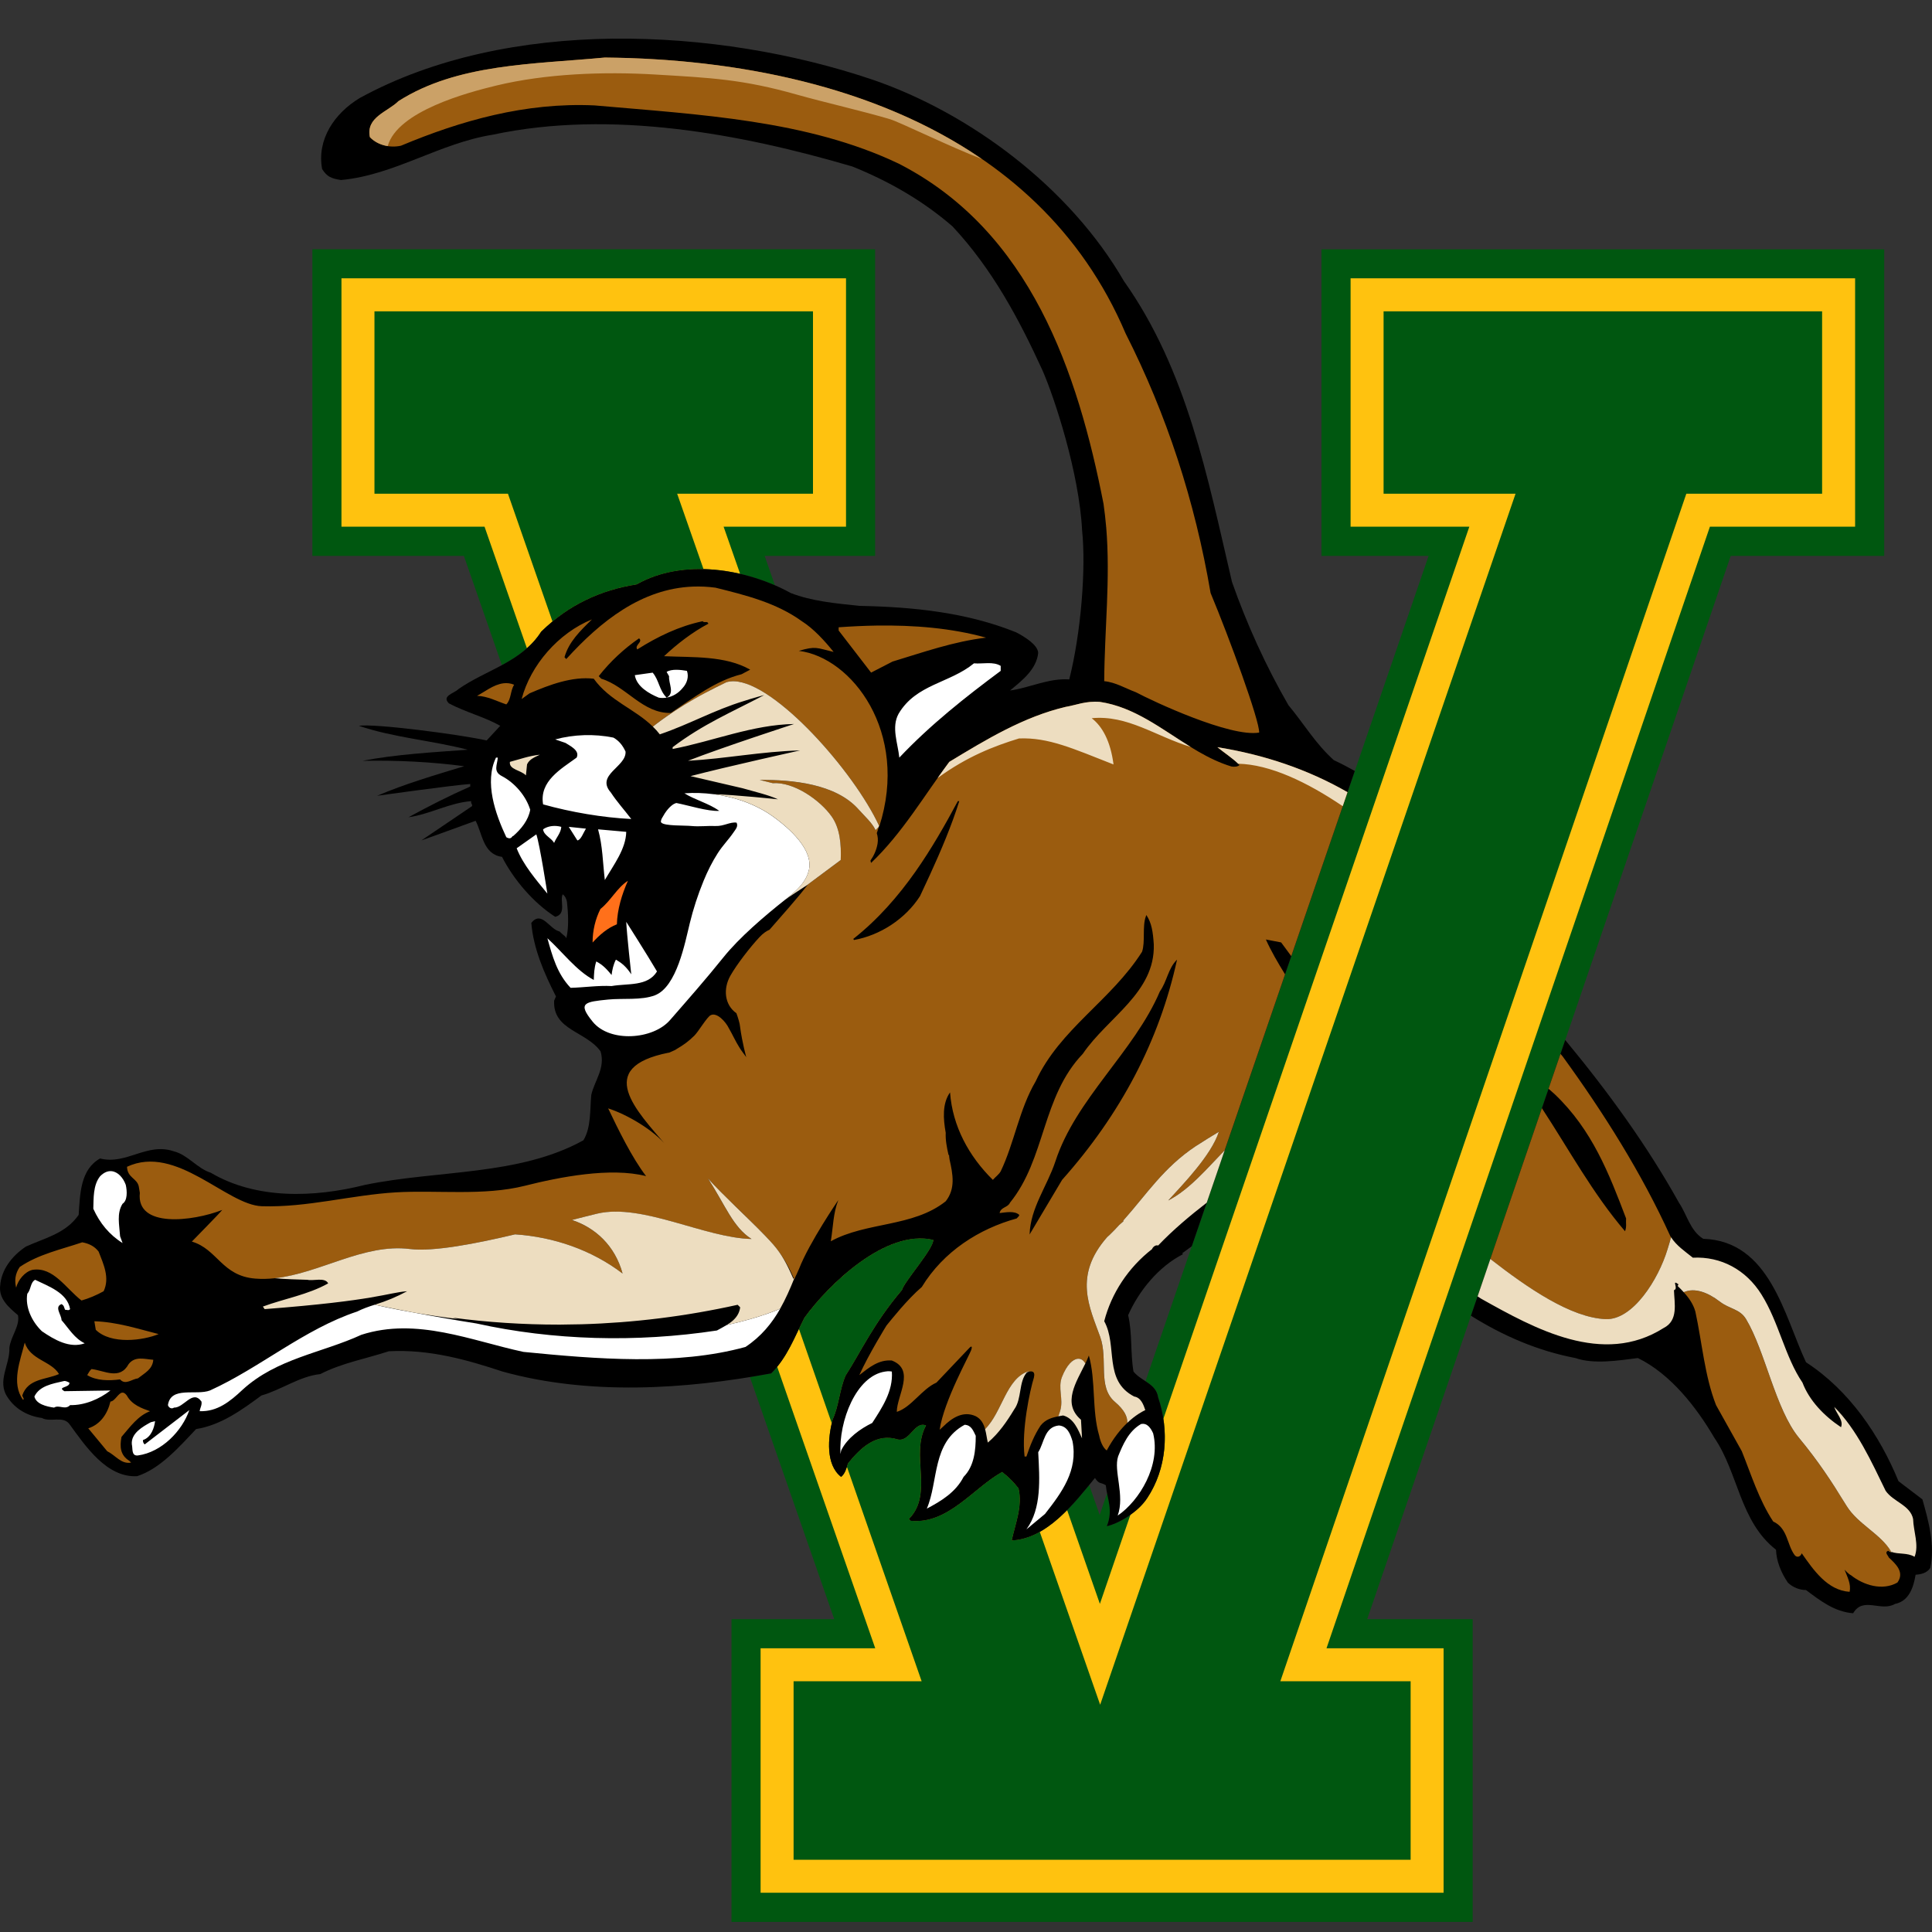
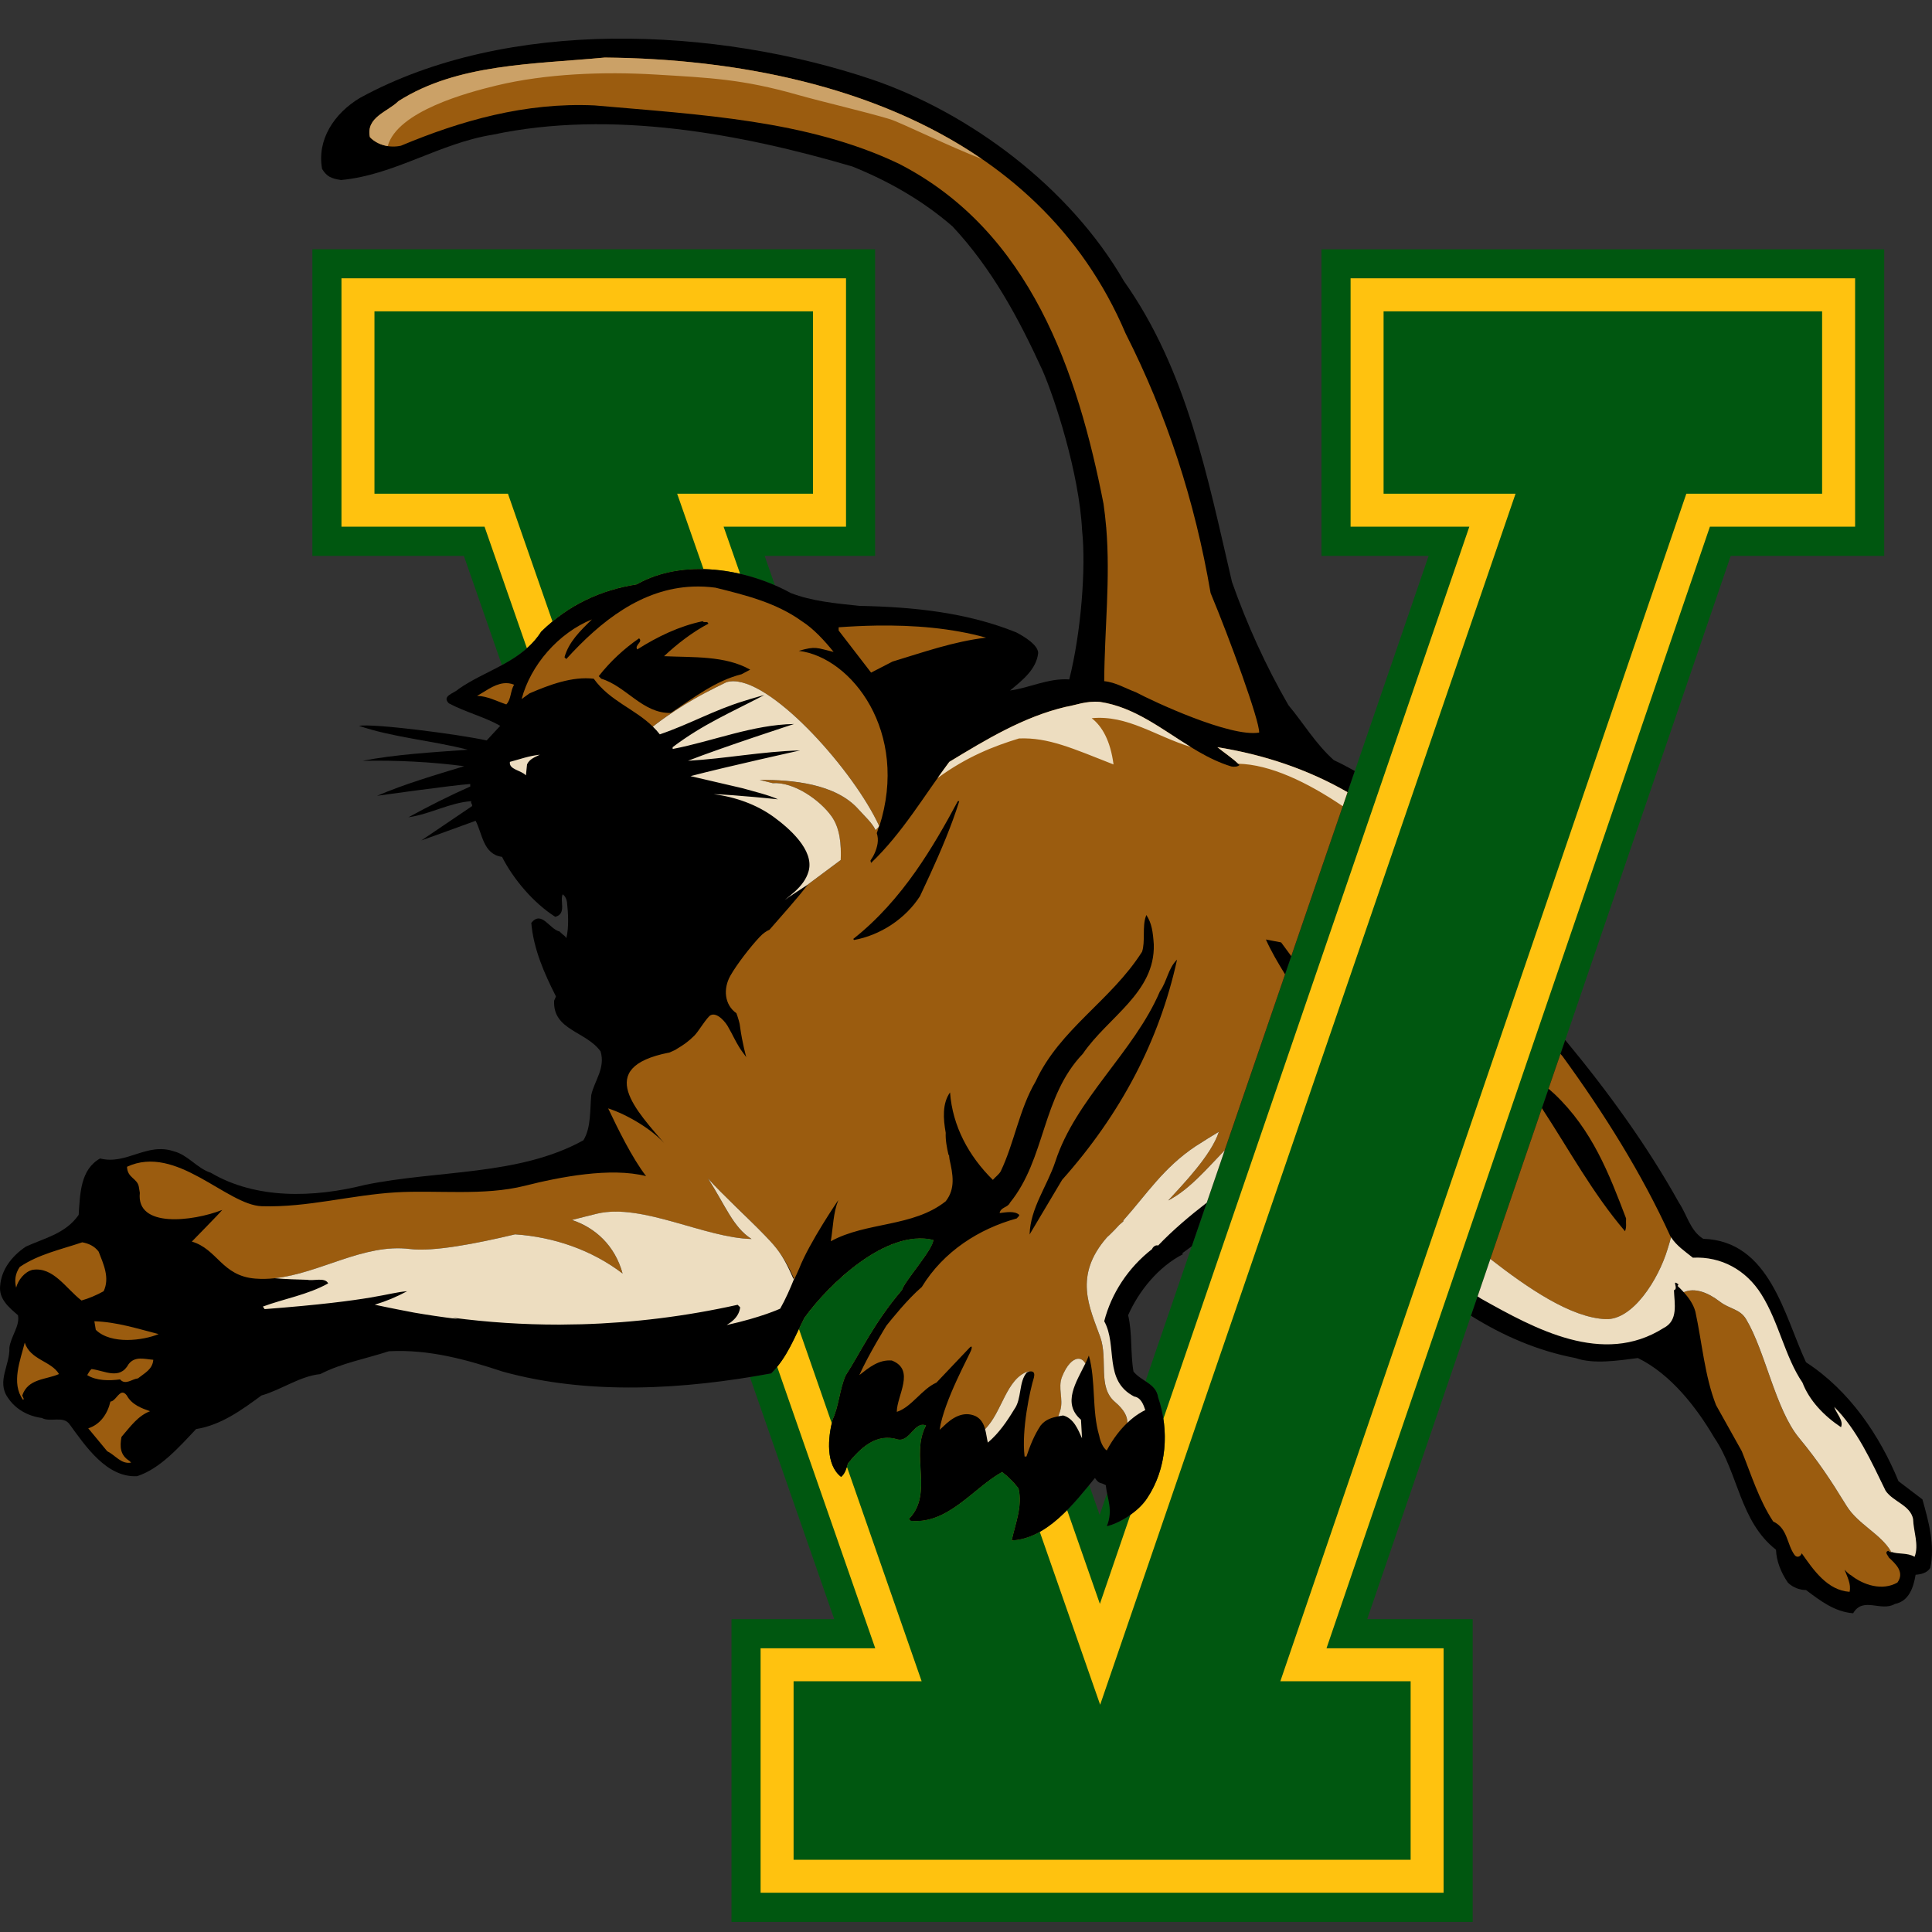
<svg xmlns="http://www.w3.org/2000/svg" width="50" height="50" viewBox="0 0 50 50" fill="none">
  <rect x="0" y="0" width="50" height="50" fill="#333333" stroke="none" />
-   <path d="M8.084 6.451V14.386H12.005C12.123 14.727 12.479 15.75 12.989 17.213C13.381 17 13.749 16.751 14.008 16.345C14.719 15.653 15.541 15.274 16.475 15.126C17.547 14.52 18.952 14.669 20.055 15.148C19.95 14.846 19.86 14.589 19.789 14.386H22.648V6.451L8.084 6.451ZM34.199 6.451V14.386H36.972C36.064 17.033 32.098 28.594 29.645 35.746C29.799 35.847 29.94 35.95 29.972 36.162C30.268 37.03 30.193 38.012 29.693 38.767C29.443 39.155 28.932 39.433 28.645 39.498C28.781 39.153 28.705 38.912 28.651 38.645C28.584 38.84 28.52 39.028 28.459 39.206C28.374 38.964 28.283 38.705 28.188 38.433C27.673 39.064 27.017 39.824 26.185 39.865C26.277 39.431 26.471 38.979 26.36 38.517C26.23 38.351 26.101 38.221 25.935 38.092C25.187 38.508 24.541 39.451 23.57 39.358L23.524 39.312C24.171 38.656 23.552 37.649 23.967 36.892C23.672 36.762 23.552 37.316 23.238 37.251C22.683 37.076 22.277 37.464 21.944 37.87C21.907 38 21.871 38.138 21.769 38.221C21.363 37.907 21.427 37.205 21.548 36.744C21.714 36.392 21.729 35.961 21.885 35.6C22.275 34.999 22.606 34.254 23.345 33.385C23.4 33.173 24.165 32.318 24.155 32.087C22.918 31.791 21.418 33.27 20.817 34.101C20.568 34.59 20.374 35.136 19.958 35.543C19.776 35.576 19.592 35.607 19.407 35.637C20.433 38.582 21.252 40.934 21.59 41.904H18.931V49.739H38.113V41.904H35.383L38.069 34.052C38.835 31.81 39.681 29.335 40.508 26.916L44.791 14.386H48.763V6.452H47.156H34.2L34.199 6.451Z" fill="#005710" />
+   <path d="M8.084 6.451V14.386H12.005C12.123 14.727 12.479 15.75 12.989 17.213C13.381 17 13.749 16.751 14.008 16.345C14.719 15.653 15.541 15.274 16.475 15.126C17.547 14.52 18.952 14.669 20.055 15.148C19.95 14.846 19.86 14.589 19.789 14.386H22.648V6.451L8.084 6.451ZM34.199 6.451V14.386H36.972C36.064 17.033 32.098 28.594 29.645 35.746C29.799 35.847 29.94 35.95 29.972 36.162C30.268 37.03 30.193 38.012 29.693 38.767C29.443 39.155 28.932 39.433 28.645 39.498C28.781 39.153 28.705 38.912 28.651 38.645C28.584 38.84 28.52 39.028 28.459 39.206C28.374 38.964 28.283 38.705 28.188 38.433C27.673 39.064 27.017 39.824 26.185 39.865C26.277 39.431 26.471 38.979 26.36 38.517C26.23 38.351 26.101 38.221 25.935 38.092L23.524 39.312C24.171 38.656 23.552 37.649 23.967 36.892C23.672 36.762 23.552 37.316 23.238 37.251C22.683 37.076 22.277 37.464 21.944 37.87C21.907 38 21.871 38.138 21.769 38.221C21.363 37.907 21.427 37.205 21.548 36.744C21.714 36.392 21.729 35.961 21.885 35.6C22.275 34.999 22.606 34.254 23.345 33.385C23.4 33.173 24.165 32.318 24.155 32.087C22.918 31.791 21.418 33.27 20.817 34.101C20.568 34.59 20.374 35.136 19.958 35.543C19.776 35.576 19.592 35.607 19.407 35.637C20.433 38.582 21.252 40.934 21.59 41.904H18.931V49.739H38.113V41.904H35.383L38.069 34.052C38.835 31.81 39.681 29.335 40.508 26.916L44.791 14.386H48.763V6.452H47.156H34.2L34.199 6.451Z" fill="#005710" />
  <path d="M8.837 7.203V13.631H12.54C12.613 13.84 13.022 15.013 13.636 16.776C13.775 16.653 13.901 16.513 14.008 16.344C14.72 15.652 15.542 15.273 16.476 15.125C17.271 14.675 18.251 14.643 19.154 14.85C18.946 14.255 18.799 13.833 18.727 13.631H21.895V7.203L8.837 7.203ZM34.953 7.203V13.631H38.026C37.508 15.142 32.788 28.905 30.108 36.718C30.217 37.43 30.088 38.168 29.693 38.765C29.584 38.934 29.424 39.081 29.256 39.2C28.908 40.217 28.634 41.013 28.465 41.508C28.285 40.995 27.992 40.155 27.617 39.081C27.21 39.493 26.737 39.837 26.185 39.864C26.278 39.43 26.471 38.977 26.361 38.516C26.231 38.35 26.102 38.221 25.936 38.091C25.187 38.507 24.54 39.449 23.57 39.356L23.525 39.311C24.171 38.655 23.552 37.648 23.968 36.89C23.672 36.761 23.552 37.315 23.238 37.251C22.683 37.075 22.277 37.463 21.945 37.869C21.908 37.999 21.871 38.138 21.769 38.221C21.362 37.907 21.427 37.204 21.547 36.742C21.713 36.391 21.729 35.96 21.887 35.599C22.276 34.998 22.606 34.252 23.345 33.383C23.401 33.171 24.165 32.317 24.156 32.086C22.918 31.791 21.418 33.269 20.817 34.1C20.601 34.524 20.426 34.99 20.113 35.371C21.418 39.116 22.429 42.02 22.651 42.657H19.684V48.984H37.36V42.657H34.33C35.033 40.602 43.887 14.701 44.252 13.631H48.01V7.203H47.156L34.953 7.203Z" fill="#FFC20F" />
  <path d="M35.807 8.057V12.778H39.222L28.472 44.119L26.909 39.643C26.684 39.769 26.443 39.852 26.185 39.865C26.277 39.431 26.471 38.978 26.36 38.516C26.23 38.351 26.101 38.221 25.935 38.092C25.187 38.508 24.541 39.449 23.57 39.357L23.524 39.311C24.171 38.656 23.551 37.649 23.967 36.891C23.672 36.762 23.552 37.315 23.238 37.251C22.684 37.076 22.277 37.463 21.944 37.87C21.936 37.9 21.927 37.93 21.918 37.959L23.852 43.511H20.538V48.131H36.507V43.511H33.135L43.642 12.777H47.156V8.057H35.807L35.807 8.057ZM9.691 8.058V12.778H13.146L14.299 16.086C14.941 15.556 15.666 15.254 16.475 15.126C16.998 14.831 17.6 14.716 18.207 14.729L17.525 12.778H21.04V8.058L9.691 8.058ZM23.921 32.052C22.734 31.974 21.381 33.322 20.818 34.101C20.769 34.196 20.723 34.294 20.676 34.392L21.525 36.832C21.532 36.801 21.54 36.772 21.547 36.743C21.713 36.392 21.729 35.96 21.886 35.6C22.276 34.999 22.606 34.252 23.345 33.384C23.401 33.172 24.165 32.318 24.156 32.087C24.078 32.068 24 32.057 23.921 32.052Z" fill="#005710" />
  <path d="M15.86 1C13.526 1.029 11.223 1.49 9.315 2.534C8.65 2.932 8.197 3.615 8.336 4.373C8.463 4.577 8.577 4.62 8.826 4.659C10.212 4.53 11.366 3.708 12.752 3.486C15.828 2.83 19.192 3.468 22.056 4.308C22.979 4.678 23.875 5.185 24.652 5.86C25.686 6.968 26.379 8.272 26.979 9.584C27.285 10.279 27.93 12.234 28.005 13.731C28.108 14.704 27.977 16.382 27.672 17.583C27.128 17.547 26.638 17.805 26.139 17.87C26.453 17.611 26.822 17.325 26.868 16.9C26.863 16.693 26.527 16.484 26.296 16.364C25.03 15.855 23.672 15.708 22.241 15.68C21.631 15.616 21.011 15.56 20.466 15.348C19.32 14.72 17.686 14.442 16.476 15.126C15.543 15.273 14.72 15.653 14.008 16.346C13.5 17.141 12.577 17.334 11.866 17.833C11.755 17.944 11.422 18.008 11.616 18.202C12.05 18.433 12.54 18.553 12.946 18.784L12.595 19.163C11.893 19.006 9.676 18.719 9.288 18.784C10.184 19.089 11.181 19.163 12.105 19.403C11.209 19.468 10.239 19.523 9.381 19.69C10.286 19.672 11.164 19.718 12.014 19.829C11.256 20.059 10.47 20.291 9.759 20.595C9.759 20.595 11.731 20.318 12.17 20.29V20.355C11.625 20.595 11.098 20.863 10.572 21.15C11.117 21.076 11.644 20.771 12.198 20.734C12.17 20.789 12.235 20.808 12.216 20.863L10.905 21.75C10.905 21.75 11.804 21.429 12.309 21.242C12.485 21.575 12.503 22.11 12.992 22.175C13.288 22.757 13.805 23.366 14.369 23.727C14.673 23.653 14.479 23.302 14.563 23.145C14.627 23.191 14.665 23.274 14.674 23.349C14.702 23.616 14.729 23.994 14.656 24.281C14.618 24.207 14.597 24.225 14.48 24.106C14.221 24.05 14.018 23.551 13.75 23.884C13.805 24.549 14.082 25.187 14.388 25.787L14.341 25.898C14.304 26.665 15.164 26.683 15.543 27.21C15.672 27.644 15.385 27.967 15.302 28.337C15.265 28.715 15.302 29.177 15.099 29.51C13.436 30.433 11.33 30.277 9.445 30.665C8.124 30.998 6.627 31.043 5.454 30.35C5.103 30.239 4.863 29.889 4.502 29.797C3.801 29.556 3.273 30.156 2.59 29.981C2.082 30.267 2.072 30.887 2.036 31.441C1.694 31.931 1.149 32.041 0.668 32.263C0.308 32.503 0.031 32.864 0.004 33.279C-0.033 33.612 0.225 33.834 0.465 34.037C0.521 34.314 0.28 34.582 0.243 34.878C0.262 35.321 -0.089 35.746 0.197 36.162C0.4 36.476 0.733 36.651 1.084 36.697C1.297 36.817 1.63 36.633 1.796 36.854C2.212 37.427 2.766 38.25 3.551 38.203C4.142 38.01 4.632 37.455 5.075 36.984C5.713 36.883 6.239 36.503 6.766 36.115C7.283 35.968 7.754 35.617 8.29 35.561C8.844 35.275 9.473 35.164 10.064 34.97C11.117 34.915 12.087 35.192 13.011 35.497C15.247 36.115 17.713 35.959 19.958 35.543C20.374 35.136 20.568 34.591 20.818 34.102C21.418 33.27 22.918 31.792 24.155 32.088C24.165 32.319 23.4 33.173 23.345 33.386C22.606 34.254 22.275 35 21.885 35.601C21.729 35.961 21.713 36.392 21.547 36.744C21.427 37.205 21.362 37.908 21.768 38.222C21.87 38.139 21.907 38 21.944 37.871C22.276 37.464 22.683 37.077 23.237 37.252C23.552 37.317 23.672 36.762 23.967 36.892C23.551 37.649 24.171 38.656 23.524 39.311L23.57 39.358C24.54 39.45 25.186 38.508 25.935 38.093C26.101 38.222 26.23 38.351 26.36 38.517C26.471 38.979 26.277 39.432 26.185 39.866C27.099 39.82 27.801 38.906 28.337 38.25C28.458 38.425 28.461 38.345 28.618 38.437C28.653 38.797 28.815 39.067 28.645 39.498C28.931 39.434 29.443 39.154 29.693 38.766C30.193 38.011 30.267 37.031 29.972 36.162C29.917 35.802 29.548 35.755 29.335 35.497C29.252 35.025 29.307 34.499 29.196 34.037C29.473 33.409 29.981 32.781 30.618 32.457L30.591 32.438L30.844 32.252C32.233 28.201 33.824 23.561 35.062 19.953C34.883 19.852 34.702 19.758 34.517 19.671C34.037 19.237 33.751 18.738 33.344 18.249C32.753 17.224 32.272 16.161 31.884 15.062C31.247 12.336 30.721 9.583 29.086 7.273C27.682 4.845 25.113 2.933 22.591 2.065C20.559 1.377 18.194 0.973 15.86 1.001L15.86 1ZM40.508 26.915C39.681 29.334 38.835 31.809 38.068 34.051C38.903 34.573 39.796 34.96 40.772 35.146C41.243 35.312 41.88 35.211 42.389 35.146C43.238 35.562 43.904 36.42 44.365 37.206C44.994 38.129 45.021 39.368 45.963 40.107C45.973 40.402 46.093 40.698 46.269 40.957C46.398 41.086 46.583 41.15 46.74 41.15C47.109 41.428 47.48 41.714 47.959 41.751C48.218 41.308 48.679 41.723 49.04 41.51C49.409 41.437 49.521 41.077 49.576 40.754C49.724 40.744 49.872 40.707 49.955 40.578C50.084 39.987 49.908 39.358 49.752 38.804L49.133 38.333C48.652 37.16 47.867 35.986 46.74 35.256C46.176 34.056 45.807 32.116 44.079 32.06C43.738 31.848 43.664 31.441 43.452 31.127C42.636 29.66 41.626 28.265 40.508 26.915Z" fill="black" />
  <path d="M15.652 1.49C13.786 1.666 11.837 1.647 10.313 2.617C10.036 2.894 9.463 3.033 9.574 3.55C9.768 3.753 10.082 3.836 10.377 3.771C11.92 3.125 13.593 2.645 15.385 2.728C18.12 2.968 20.891 3.107 23.256 4.234C26.675 5.98 27.894 9.647 28.559 13.038C28.587 13.234 28.609 13.428 28.626 13.622L28.623 13.62L28.628 13.636C28.741 14.992 28.585 16.283 28.577 17.629C28.873 17.657 29.123 17.814 29.399 17.916C29.838 18.15 31.838 19.086 32.587 18.959C32.598 18.648 31.82 16.521 31.33 15.347C30.924 12.964 30.194 10.728 29.131 8.631C26.86 3.283 21.057 1.537 15.653 1.49L15.652 1.49ZM17.931 15.181C16.603 15.234 15.544 16.078 14.655 17.056L14.609 17.009C14.72 16.612 15.015 16.326 15.32 16.03C14.452 16.381 13.731 17.213 13.5 18.091L13.704 17.944C14.221 17.721 14.812 17.5 15.366 17.565C15.782 18.143 16.421 18.34 16.895 18.804C16.895 18.804 17.465 18.345 18.268 17.924C18.442 17.832 18.622 17.743 18.801 17.656C19.791 17.355 22.07 19.888 22.757 21.386C23.536 18.949 22.043 17.01 20.672 16.844C21.119 16.715 21.128 16.767 21.574 16.872C21.343 16.585 21.057 16.271 20.752 16.077C20.087 15.597 19.293 15.402 18.516 15.209C18.315 15.182 18.121 15.174 17.931 15.181ZM18.184 16.077C18.221 16.132 18.313 16.059 18.332 16.142C17.925 16.355 17.519 16.668 17.186 16.982C17.933 17.017 18.77 16.963 19.415 17.331L19.189 17.45C18.525 17.615 17.943 18.061 17.362 18.451C16.632 18.47 16.207 17.759 15.56 17.565L15.495 17.499C15.8 17.111 16.152 16.788 16.539 16.52C16.651 16.613 16.41 16.696 16.493 16.807C17.02 16.474 17.574 16.206 18.184 16.077ZM22.677 16.19C22.352 16.195 22.027 16.211 21.704 16.234V16.317L22.544 17.407L23.099 17.121C23.893 16.881 24.669 16.604 25.519 16.502C24.619 16.253 23.65 16.175 22.677 16.19ZM13.034 17.683C12.768 17.714 12.526 17.918 12.346 18.008C12.623 18.017 12.854 18.147 13.103 18.23C13.233 18.1 13.204 17.878 13.306 17.721C13.213 17.682 13.123 17.673 13.034 17.683ZM28.467 18.165C28.093 18.136 27.852 18.249 27.579 18.294C26.489 18.553 25.529 19.135 24.568 19.717C23.912 20.595 23.357 21.556 22.544 22.332C22.536 22.311 22.531 22.291 22.528 22.271C22.616 22.144 22.683 22 22.711 21.834C22.727 21.734 22.718 21.645 22.691 21.562C22.709 21.508 22.728 21.456 22.744 21.4C22.716 21.429 22.688 21.455 22.659 21.483C22.567 21.293 22.384 21.131 22.213 20.94C21.625 20.283 20.507 20.18 19.66 20.185L19.996 20.268C20.547 20.231 21.224 20.709 21.52 21.128C21.741 21.437 21.773 21.855 21.758 22.257C21.465 22.48 21.166 22.694 20.875 22.915C20.893 22.902 20.905 22.896 20.905 22.896C20.606 23.284 20.247 23.679 19.916 24.06V24.061C19.838 24.093 19.75 24.152 19.654 24.255C19.422 24.502 19.07 24.954 18.901 25.253C18.713 25.587 18.746 26.002 19.058 26.222C19.097 26.325 19.15 26.499 19.152 26.567C19.211 27.002 19.313 27.358 19.313 27.358C19.282 27.317 19.172 27.172 19.133 27.104C19.032 26.944 18.957 26.772 18.863 26.611C18.785 26.448 18.556 26.19 18.392 26.273C18.296 26.321 18.076 26.696 17.974 26.798C17.822 26.95 17.69 27.043 17.517 27.145C17.5 27.155 17.488 27.163 17.474 27.173C17.419 27.197 17.363 27.221 17.307 27.247L17.31 27.242C15.352 27.628 16.479 28.75 17.251 29.656C16.92 29.246 16.229 28.842 15.739 28.685C15.991 29.215 16.361 29.972 16.721 30.438C15.803 30.203 14.484 30.46 13.583 30.688C12.521 30.955 11.305 30.795 10.247 30.858C9.084 30.927 7.957 31.253 6.777 31.217C5.865 31.189 4.564 29.6 3.287 30.196C3.296 30.487 3.553 30.492 3.593 30.713L3.619 30.871C3.519 31.789 4.986 31.612 5.752 31.313C5.648 31.438 5.08 32.011 4.965 32.132C5.629 32.328 5.74 33.021 6.606 33.09C7.96 33.198 9.245 32.154 10.607 32.324C11.212 32.4 12.3 32.19 13.331 31.945C14.335 32.013 15.316 32.352 16.113 32.959C15.915 32.238 15.409 31.773 14.801 31.574C15.057 31.508 15.28 31.45 15.457 31.409C16.624 31.136 18.233 32.038 19.449 32.066C18.973 31.764 18.778 31.208 18.319 30.494C18.827 31.061 19.755 31.875 20.095 32.309C20.29 32.557 20.432 32.823 20.556 33.104C20.597 33.02 20.644 32.922 20.681 32.833C20.943 32.158 21.695 31.058 21.695 31.058C21.56 31.406 21.565 31.736 21.501 32.124C22.424 31.616 23.625 31.764 24.475 31.089C24.733 30.762 24.66 30.389 24.575 30.01C24.568 29.965 24.563 29.922 24.561 29.885C24.557 29.889 24.552 29.892 24.549 29.896C24.505 29.701 24.466 29.507 24.475 29.316C24.41 28.955 24.383 28.558 24.587 28.271C24.651 29.149 25.076 29.925 25.695 30.535C25.759 30.46 25.851 30.397 25.898 30.314C26.249 29.584 26.378 28.706 26.803 27.985C27.431 26.627 28.752 25.898 29.556 24.632C29.645 24.375 29.557 23.972 29.656 23.712L29.667 23.68C29.806 23.888 29.838 24.113 29.86 24.442C29.897 25.69 28.67 26.323 28.022 27.274C26.96 28.383 27.062 29.989 26.138 31.126C26.082 31.255 25.898 31.237 25.87 31.394C26.027 31.376 26.258 31.329 26.378 31.441C26.378 31.477 26.341 31.496 26.313 31.533C25.343 31.8 24.419 32.383 23.856 33.307C23.479 33.63 23.071 34.147 22.942 34.305C22.942 34.305 22.479 35.052 22.239 35.588C22.488 35.394 22.738 35.182 23.08 35.21C23.699 35.45 23.209 36.115 23.209 36.539C23.588 36.42 23.856 35.949 24.235 35.782L25.094 34.877C25.094 34.877 25.177 34.791 25.14 34.924C25.103 35.055 24.429 36.245 24.318 37.002L24.41 36.919C24.633 36.697 24.927 36.502 25.251 36.651C25.393 36.724 25.457 36.85 25.494 36.986C25.937 36.548 26.041 35.67 26.618 35.488C26.618 35.493 26.617 35.498 26.617 35.502C26.681 35.483 26.802 35.469 26.757 35.653C26.657 35.975 26.433 37.002 26.516 37.695H26.564C26.656 37.418 26.766 37.14 26.932 36.891C27.059 36.735 27.221 36.687 27.39 36.655C27.406 36.614 27.422 36.565 27.441 36.502C27.527 36.201 27.372 35.921 27.487 35.632C27.685 35.13 27.964 35.059 28.089 35.287C28.124 35.216 28.155 35.148 28.179 35.081C28.364 35.727 28.253 36.503 28.448 37.158C28.475 37.298 28.54 37.464 28.642 37.538C28.816 37.214 29.005 36.984 29.175 36.823C29.18 36.66 29.094 36.485 28.853 36.281C28.396 35.892 28.682 35.183 28.473 34.599C28.196 33.826 27.772 33.018 28.655 32.014C28.673 31.996 28.694 31.98 28.712 31.962C28.801 31.875 28.885 31.789 28.966 31.701C29 31.67 29.035 31.64 29.072 31.609V31.586C29.675 30.909 30.109 30.219 30.944 29.665C31.139 29.535 31.342 29.413 31.544 29.289C31.349 29.893 30.62 30.645 30.233 31.069C30.784 30.787 31.247 30.231 31.694 29.77C32.212 28.261 32.741 26.719 33.257 25.216C33.075 24.921 32.9 24.624 32.761 24.314L33.156 24.39C33.243 24.509 33.331 24.627 33.418 24.745C33.927 23.26 34.421 21.821 34.874 20.503C33.839 19.907 32.7 19.528 31.506 19.338C31.7 19.495 31.93 19.643 32.078 19.799C32.032 19.846 31.938 19.849 31.87 19.837C30.651 19.467 29.76 18.358 28.467 18.165ZM24.789 20.733H24.826C24.628 21.365 24.358 22.002 24.072 22.628C23.985 22.816 23.898 23.005 23.81 23.191C23.432 23.782 22.775 24.207 22.101 24.327L22.083 24.299C22.722 23.794 23.244 23.194 23.694 22.555C24.108 21.966 24.462 21.344 24.789 20.733ZM30.462 24.835C30 26.951 28.992 28.844 27.487 30.535L26.646 31.948C26.665 31.265 27.099 30.701 27.311 30.064C27.838 28.438 29.353 27.219 30.018 25.657C30.203 25.399 30.231 25.057 30.462 24.835ZM40.385 27.274C40.282 27.575 40.179 27.875 40.076 28.176L40.236 28.318C41.206 29.242 41.64 30.368 42.083 31.533C42.074 31.671 42.102 31.736 42.056 31.865C41.215 30.881 40.609 29.755 39.904 28.68C39.453 30 39.002 31.317 38.569 32.583C39.536 33.336 40.657 34.104 41.556 34.14C42.256 34.167 42.917 33.118 43.154 32.336C43.194 32.206 43.225 32.099 43.247 32.021C43.241 32.012 43.234 32.004 43.229 31.994C42.49 30.368 41.502 28.798 40.44 27.338C40.422 27.317 40.403 27.296 40.385 27.274ZM2.128 32.151C1.583 32.336 1.001 32.457 0.511 32.789C0.391 32.965 0.373 33.14 0.418 33.325C0.465 33.131 0.64 32.909 0.844 32.863C1.38 32.78 1.703 33.343 2.109 33.657C2.303 33.602 2.498 33.519 2.682 33.417C2.849 33.066 2.673 32.706 2.553 32.392C2.442 32.244 2.285 32.179 2.128 32.151ZM43.797 33.394C43.72 33.395 43.646 33.411 43.575 33.443C43.708 33.588 43.823 33.751 43.876 33.944C44.052 34.757 44.115 35.607 44.411 36.364L45.077 37.556C45.326 38.175 45.52 38.813 45.89 39.376C46.269 39.552 46.241 39.967 46.444 40.244C46.509 40.327 46.601 40.282 46.629 40.199C46.933 40.633 47.294 41.159 47.867 41.196C47.913 40.993 47.802 40.798 47.737 40.623C47.737 40.623 47.839 40.739 47.904 40.767C48.227 41.025 48.717 41.178 49.105 40.956C49.298 40.688 49.061 40.474 48.883 40.309C48.864 40.254 48.763 40.18 48.864 40.133C48.893 40.15 48.922 40.163 48.953 40.173C48.687 39.702 48.086 39.455 47.79 38.974C47.378 38.304 47.054 37.813 46.556 37.21C45.948 36.473 45.683 34.964 45.187 34.14C45.025 33.871 44.765 33.885 44.506 33.685C44.277 33.508 44.027 33.389 43.797 33.394ZM2.442 34.194L2.479 34.416C2.876 34.803 3.708 34.692 4.105 34.526C3.56 34.387 3.024 34.212 2.442 34.194ZM0.64 34.747C0.529 35.2 0.281 35.792 0.595 36.226C0.641 36.217 0.585 36.152 0.576 36.115C0.724 35.672 1.195 35.709 1.527 35.56C1.324 35.219 0.788 35.2 0.64 34.747ZM3.624 35.16C3.514 35.164 3.412 35.196 3.329 35.303C3.098 35.727 2.701 35.468 2.369 35.431C2.313 35.477 2.294 35.533 2.257 35.588C2.497 35.736 2.82 35.736 3.107 35.699C3.246 35.856 3.412 35.69 3.57 35.672C3.745 35.533 3.948 35.44 3.967 35.191C3.851 35.182 3.733 35.157 3.624 35.16ZM3.165 36.041C3.057 36.051 2.976 36.265 2.858 36.272C2.784 36.587 2.599 36.864 2.284 36.965L2.774 37.557C2.996 37.668 3.135 37.898 3.393 37.852L3.347 37.806C3.107 37.658 3.098 37.436 3.144 37.187C3.375 36.919 3.569 36.642 3.883 36.522C3.67 36.448 3.412 36.356 3.282 36.115C3.239 36.057 3.2 36.038 3.165 36.041Z" fill="#9B5C0F" />
-   <path d="M15.965 23.921C15.974 23.543 16.094 23.145 16.251 22.794C15.965 22.979 15.807 23.312 15.539 23.524C15.41 23.782 15.336 24.078 15.336 24.393C15.512 24.198 15.724 24.014 15.965 23.921Z" fill="#FF701A" />
-   <path d="M25.565 17.162C25.445 17.163 25.321 17.177 25.206 17.167C24.577 17.684 23.709 17.704 23.256 18.471C23.062 18.821 23.238 19.237 23.274 19.607C24.087 18.747 24.992 18.036 25.898 17.362V17.233C25.801 17.173 25.685 17.161 25.565 17.162ZM17.504 17.334C17.408 17.334 17.316 17.348 17.252 17.389L17.316 17.501C17.298 17.685 17.472 17.943 17.252 18.054C17.41 18.027 17.557 17.941 17.667 17.805C17.778 17.685 17.833 17.518 17.778 17.362C17.699 17.348 17.6 17.334 17.504 17.334ZM16.891 17.408L16.429 17.473C16.475 17.768 16.799 17.953 17.048 18.055C17.117 18.068 17.185 18.065 17.252 18.055C17.057 17.86 17.058 17.602 16.891 17.408ZM15.115 19.026C14.861 19.034 14.609 19.071 14.369 19.136L14.637 19.228C14.748 19.302 15.015 19.422 14.923 19.607C14.517 19.903 13.954 20.217 14.055 20.817C14.785 21.021 15.598 21.159 16.337 21.196C16.162 20.965 15.967 20.752 15.81 20.512C15.403 20.05 16.217 19.847 16.189 19.45C16.115 19.292 16.023 19.172 15.874 19.089C15.625 19.038 15.369 19.018 15.115 19.026ZM12.836 19.607C12.531 20.244 12.817 21.057 13.103 21.667C13.249 21.752 13.256 21.611 13.279 21.639C13.491 21.454 13.676 21.224 13.722 20.956C13.611 20.596 13.325 20.263 12.992 20.087C12.752 19.967 12.873 19.792 12.882 19.607L12.836 19.607ZM18.089 20.523C17.963 20.519 17.837 20.521 17.713 20.531C17.985 20.701 18.34 20.789 18.616 20.985C18.327 21.006 17.79 20.835 17.505 20.782C17.505 20.782 17.503 20.783 17.503 20.783C17.5 20.782 17.493 20.784 17.482 20.788C17.437 20.803 17.328 20.864 17.206 21.048C17.184 21.082 17.161 21.121 17.137 21.164C17.131 21.177 17.125 21.187 17.118 21.2L17.106 21.245C17.1 21.261 17.103 21.274 17.113 21.286C17.113 21.287 17.114 21.287 17.114 21.288C17.197 21.381 17.713 21.358 17.899 21.377C18.108 21.397 18.305 21.368 18.517 21.377C18.734 21.386 18.894 21.265 19.062 21.29C19.11 21.386 19.041 21.458 18.983 21.543C18.859 21.726 18.706 21.877 18.578 22.076C18.431 22.307 18.316 22.535 18.21 22.793C18.059 23.16 17.94 23.53 17.852 23.891C17.728 24.394 17.517 25.539 16.95 25.758C16.598 25.893 16.112 25.83 15.74 25.868C15.442 25.898 15.244 25.919 15.166 25.99C15.165 25.99 15.165 25.991 15.164 25.992C15.086 26.066 15.136 26.194 15.341 26.445C15.781 26.984 16.896 26.91 17.34 26.4C17.808 25.863 18.254 25.359 18.721 24.777C19.132 24.264 19.792 23.701 20.307 23.294C20.394 23.226 20.484 23.155 20.568 23.078C20.728 22.931 20.868 22.762 20.928 22.543C21.078 21.996 20.408 21.425 20.024 21.145C19.577 20.819 19.028 20.626 18.468 20.554C18.342 20.538 18.215 20.527 18.089 20.523ZM14.404 21.377C14.28 21.367 14.152 21.394 14.055 21.463C14.074 21.62 14.258 21.675 14.341 21.814C14.396 21.675 14.517 21.556 14.526 21.399C14.487 21.388 14.445 21.38 14.404 21.377ZM14.72 21.399L14.942 21.75C15.035 21.74 15.099 21.547 15.164 21.445L14.72 21.399ZM15.478 21.463C15.598 21.898 15.598 22.313 15.653 22.775C15.884 22.378 16.198 21.971 16.207 21.528L15.478 21.463ZM13.88 21.593L13.371 21.953C13.538 22.379 13.871 22.766 14.166 23.127C14.166 23.127 13.97 21.853 13.88 21.593ZM16.207 23.857C16.222 24.185 16.337 25.215 16.337 25.215C16.204 25.012 16.087 24.921 15.94 24.835C15.875 24.956 15.842 25.108 15.828 25.233C15.718 25.103 15.619 24.98 15.431 24.882C15.376 25.057 15.374 25.192 15.367 25.361C14.915 25.122 14.554 24.632 14.166 24.281C14.295 24.743 14.416 25.196 14.767 25.565C15.118 25.556 15.487 25.5 15.828 25.519C16.244 25.445 16.762 25.537 17.003 25.141C16.753 24.715 16.207 23.857 16.207 23.857ZM2.889 30.31C2.794 30.3 2.691 30.339 2.59 30.442C2.405 30.674 2.424 31.024 2.415 31.283C2.581 31.652 2.83 31.957 3.172 32.17L3.108 31.994C3.089 31.699 3.015 31.403 3.172 31.153C3.301 31.07 3.292 30.831 3.255 30.664C3.186 30.474 3.048 30.326 2.889 30.31ZM0.909 33.121C0.78 33.194 0.807 33.371 0.706 33.482C0.65 33.823 0.816 34.194 1.084 34.452C1.408 34.674 1.805 34.904 2.193 34.765C1.925 34.636 1.786 34.387 1.592 34.165C1.592 34.026 1.398 33.823 1.592 33.75C1.666 33.787 1.658 33.851 1.685 33.897C1.731 33.897 1.786 33.925 1.814 33.879C1.74 33.454 1.25 33.288 0.909 33.121ZM9.699 33.766C9.543 33.815 9.388 33.869 9.242 33.943C7.875 34.396 6.72 35.403 5.435 35.985C5.075 36.123 4.419 35.865 4.346 36.364C4.364 36.429 4.438 36.475 4.503 36.429C4.762 36.438 4.983 35.949 5.214 36.272C5.232 36.364 5.177 36.438 5.168 36.521C5.62 36.539 5.953 36.272 6.277 35.967C7.164 35.154 8.328 35.016 9.353 34.544C10.785 34.083 12.207 34.701 13.547 34.987C15.422 35.172 17.52 35.348 19.293 34.859C19.701 34.588 19.978 34.245 20.192 33.869C20.192 33.869 19.71 34.093 18.806 34.292C18.722 34.343 18.634 34.389 18.554 34.433C16.464 34.751 14.308 34.689 12.329 34.251C11.722 34.155 11.163 34.055 10.717 33.97C10.088 33.861 9.699 33.766 9.699 33.766ZM23.031 35.489C23 35.486 22.956 35.486 22.906 35.496C22.16 35.607 21.705 36.771 21.751 37.63L21.77 37.537C21.927 37.214 22.269 36.974 22.573 36.826C22.823 36.438 23.118 36.004 23.081 35.496C23.081 35.496 23.062 35.491 23.031 35.489ZM1.639 35.745C1.361 35.809 1.02 35.865 0.89 36.142C0.936 36.336 1.195 36.401 1.399 36.429C1.528 36.346 1.685 36.502 1.815 36.364C2.193 36.373 2.572 36.207 2.858 35.986L1.666 36.004C1.463 35.884 1.815 35.921 1.796 35.782C1.75 35.764 1.703 35.727 1.639 35.745ZM4.9 36.493L3.745 37.381C3.709 37.353 3.699 37.315 3.699 37.269C3.921 37.195 3.994 36.937 4.013 36.78L3.903 36.807C3.699 36.918 3.384 37.094 3.412 37.381C3.44 37.491 3.394 37.685 3.569 37.667C4.188 37.583 4.715 37.029 4.9 36.493ZM29.53 36.854C29.206 37.039 29.057 37.395 28.937 37.691C28.813 38.066 29.116 38.693 28.926 39.223C29.49 38.84 30.046 37.916 29.843 37.094C29.788 36.973 29.696 36.817 29.53 36.854ZM24.965 36.873C24.116 37.334 24.291 38.332 23.986 39.043C24.356 38.849 24.734 38.619 24.938 38.221C25.215 37.944 25.252 37.528 25.252 37.158C25.187 37.029 25.141 36.882 24.965 36.873ZM27.404 36.891C27.025 36.928 27.025 37.343 26.869 37.584C26.905 38.277 26.961 39.034 26.564 39.58L27.044 39.181C27.478 38.627 27.904 38.055 27.756 37.297C27.7 37.113 27.626 36.91 27.404 36.891Z" fill="white" />
  <path d="M12.845 2.214C14.133 1.903 15.633 1.851 16.944 1.928C18.398 2.014 19.22 2.051 20.621 2.448C21.312 2.644 22.35 2.88 23.034 3.085C23.284 3.16 24.628 3.817 25.41 4.115C22.665 2.233 19.079 1.519 15.652 1.489C13.786 1.665 11.836 1.647 10.312 2.617C10.035 2.894 9.462 3.032 9.573 3.55C9.692 3.675 9.857 3.753 10.034 3.781C10.286 2.877 12.099 2.394 12.845 2.214Z" fill="#CBA167" />
  <path d="M19.001 17.631C18.93 17.629 18.863 17.637 18.801 17.655C18.622 17.742 18.443 17.831 18.268 17.923C17.466 18.343 16.896 18.805 16.896 18.805C16.959 18.866 17.02 18.932 17.076 19.005C17.861 18.737 18.469 18.38 19.263 18.139C19.457 18.074 19.778 17.988 19.778 17.988C18.919 18.44 18.202 18.737 17.408 19.337V19.384C18.461 19.18 19.478 18.755 20.55 18.737C20.55 18.737 18.701 19.338 17.805 19.689C18.784 19.634 19.709 19.448 20.706 19.421C20.706 19.421 18.822 19.837 17.87 20.086L19.219 20.4C19.505 20.483 19.891 20.572 20.134 20.686C20.134 20.686 19.014 20.568 18.468 20.553C19.028 20.624 19.577 20.818 20.024 21.143C20.408 21.423 21.077 21.995 20.928 22.542C20.868 22.761 20.728 22.929 20.568 23.076C20.484 23.153 20.394 23.224 20.307 23.293C20.382 23.234 20.768 22.984 20.876 22.914C21.167 22.693 21.466 22.479 21.758 22.257C21.774 21.855 21.741 21.437 21.521 21.127C21.224 20.709 20.548 20.23 19.997 20.268L19.661 20.184C20.508 20.179 21.626 20.283 22.214 20.941C22.384 21.131 22.568 21.292 22.66 21.483C22.687 21.456 22.715 21.429 22.742 21.401C22.745 21.391 22.747 21.381 22.75 21.37C22.099 19.965 20.066 17.666 19.001 17.631ZM28.466 18.165C28.093 18.136 27.852 18.249 27.579 18.294C26.489 18.552 25.529 19.134 24.568 19.717C24.465 19.854 24.365 19.994 24.266 20.135C25.022 19.582 25.719 19.311 26.372 19.111C27.135 19.081 27.762 19.37 28.818 19.784C28.739 19.176 28.526 18.797 28.253 18.587C29.181 18.498 29.902 19.052 30.816 19.331C30.063 18.87 29.361 18.299 28.466 18.165ZM31.506 19.337C31.686 19.483 31.896 19.621 32.044 19.765C32.865 19.784 33.819 20.234 34.75 20.864C34.791 20.742 34.832 20.621 34.873 20.501C33.839 19.906 32.699 19.528 31.506 19.337ZM13.971 19.532C13.694 19.559 13.445 19.652 13.196 19.717C13.168 19.92 13.482 19.929 13.611 20.067L13.64 19.781C13.704 19.643 13.842 19.596 13.971 19.532ZM31.544 29.29C31.343 29.413 31.14 29.535 30.944 29.664C30.11 30.219 29.676 30.908 29.072 31.585V31.609C29.035 31.64 29.001 31.671 28.966 31.701C28.886 31.789 28.802 31.876 28.713 31.962C28.694 31.98 28.674 31.996 28.655 32.014C27.773 33.017 28.196 33.826 28.473 34.598C28.683 35.182 28.397 35.893 28.854 36.281C29.094 36.485 29.181 36.659 29.175 36.823C29.387 36.621 29.566 36.528 29.64 36.493C29.594 36.355 29.529 36.169 29.353 36.142C28.55 35.727 28.929 34.83 28.577 34.193C28.762 33.473 29.197 32.807 29.816 32.326C29.825 32.289 29.898 32.207 29.972 32.234C30.361 31.827 30.788 31.469 31.23 31.126C31.383 30.678 31.538 30.225 31.695 29.769C31.247 30.23 30.785 30.786 30.233 31.069C30.621 30.644 31.35 29.893 31.544 29.29ZM18.321 30.495C18.78 31.208 18.973 31.764 19.45 32.065C18.234 32.037 16.625 31.135 15.458 31.408C15.282 31.45 15.057 31.507 14.802 31.573C15.409 31.773 15.916 32.238 16.113 32.959C15.317 32.351 14.334 32.012 13.33 31.945C12.3 32.19 11.212 32.399 10.607 32.324C9.415 32.175 8.283 32.955 7.111 33.08C7.4 33.108 7.691 33.112 7.957 33.121C8.105 33.158 8.41 33.047 8.493 33.214C7.967 33.509 7.348 33.611 6.803 33.814L6.849 33.88C9.757 33.657 10.012 33.458 10.536 33.417C10.26 33.564 10.007 33.671 9.698 33.766C9.698 33.766 10.098 33.853 10.716 33.97C11.038 34.025 11.421 34.085 11.848 34.136C11.801 34.124 11.755 34.114 11.708 34.101C12.622 34.222 13.541 34.281 14.461 34.281H14.501C14.559 34.281 14.618 34.279 14.676 34.278C14.802 34.277 14.927 34.275 15.053 34.272C16.401 34.233 17.751 34.066 19.09 33.768L19.155 33.832C19.149 33.893 19.131 33.945 19.108 33.994C19.047 34.121 18.933 34.215 18.806 34.292C19.709 34.093 20.191 33.868 20.191 33.868C20.331 33.621 20.445 33.36 20.552 33.094C20.549 33.088 20.547 33.083 20.544 33.078C20.541 33.084 20.538 33.092 20.535 33.098C20.411 32.817 20.29 32.556 20.095 32.308C20.071 32.278 20.045 32.246 20.016 32.212C20.008 32.203 19.999 32.194 19.991 32.184C19.968 32.159 19.945 32.132 19.919 32.104C19.91 32.094 19.901 32.084 19.891 32.075C19.863 32.045 19.834 32.015 19.804 31.983C19.797 31.976 19.79 31.968 19.782 31.96C19.354 31.517 18.712 30.933 18.32 30.495L18.321 30.495ZM43.247 32.02C43.226 32.099 43.194 32.206 43.154 32.336C42.917 33.117 42.256 34.166 41.557 34.139C40.657 34.104 39.536 33.334 38.57 32.582C38.459 32.908 38.349 33.231 38.24 33.55C38.271 33.57 38.301 33.592 38.333 33.611C39.718 34.387 41.483 35.366 43.054 34.369C43.442 34.175 43.332 33.731 43.322 33.39C43.452 33.353 43.248 33.103 43.432 33.232C43.442 33.26 43.423 33.269 43.414 33.278C43.469 33.33 43.523 33.385 43.575 33.442C43.858 33.316 44.202 33.449 44.507 33.684C44.766 33.884 45.025 33.87 45.188 34.139C45.684 34.964 45.949 36.473 46.557 37.21C47.055 37.813 47.379 38.304 47.79 38.973C48.084 39.45 48.678 39.698 48.946 40.162C49.145 40.233 49.354 40.176 49.549 40.29C49.669 39.986 49.52 39.635 49.511 39.311C49.437 38.951 48.995 38.867 48.8 38.581C48.431 37.824 48.061 37.001 47.47 36.41C47.525 36.585 47.719 36.761 47.645 36.936C47.202 36.641 46.824 36.244 46.648 35.782C46.195 35.117 46.038 34.22 45.586 33.5C45.188 32.863 44.541 32.512 43.811 32.549C43.599 32.38 43.386 32.236 43.247 32.02ZM48.946 40.162C48.919 40.153 48.891 40.148 48.864 40.133C48.894 40.149 48.923 40.163 48.953 40.172C48.951 40.169 48.949 40.166 48.946 40.162ZM27.896 35.164C27.766 35.173 27.61 35.318 27.485 35.632C27.371 35.92 27.526 36.202 27.44 36.502C27.421 36.564 27.405 36.614 27.389 36.654C27.43 36.646 27.472 36.639 27.514 36.632C27.791 36.706 27.902 37.002 28.003 37.224L27.976 36.743C27.478 36.317 27.859 35.76 28.089 35.287C28.043 35.202 27.974 35.158 27.896 35.164ZM26.617 35.488C26.04 35.67 25.936 36.549 25.494 36.985C25.527 37.104 25.539 37.23 25.565 37.334C25.851 37.094 26.063 36.78 26.248 36.475C26.451 36.197 26.357 35.764 26.578 35.515C26.578 35.515 26.594 35.508 26.616 35.502C26.617 35.497 26.617 35.492 26.617 35.488Z" fill="#EDDDC0" />
</svg>